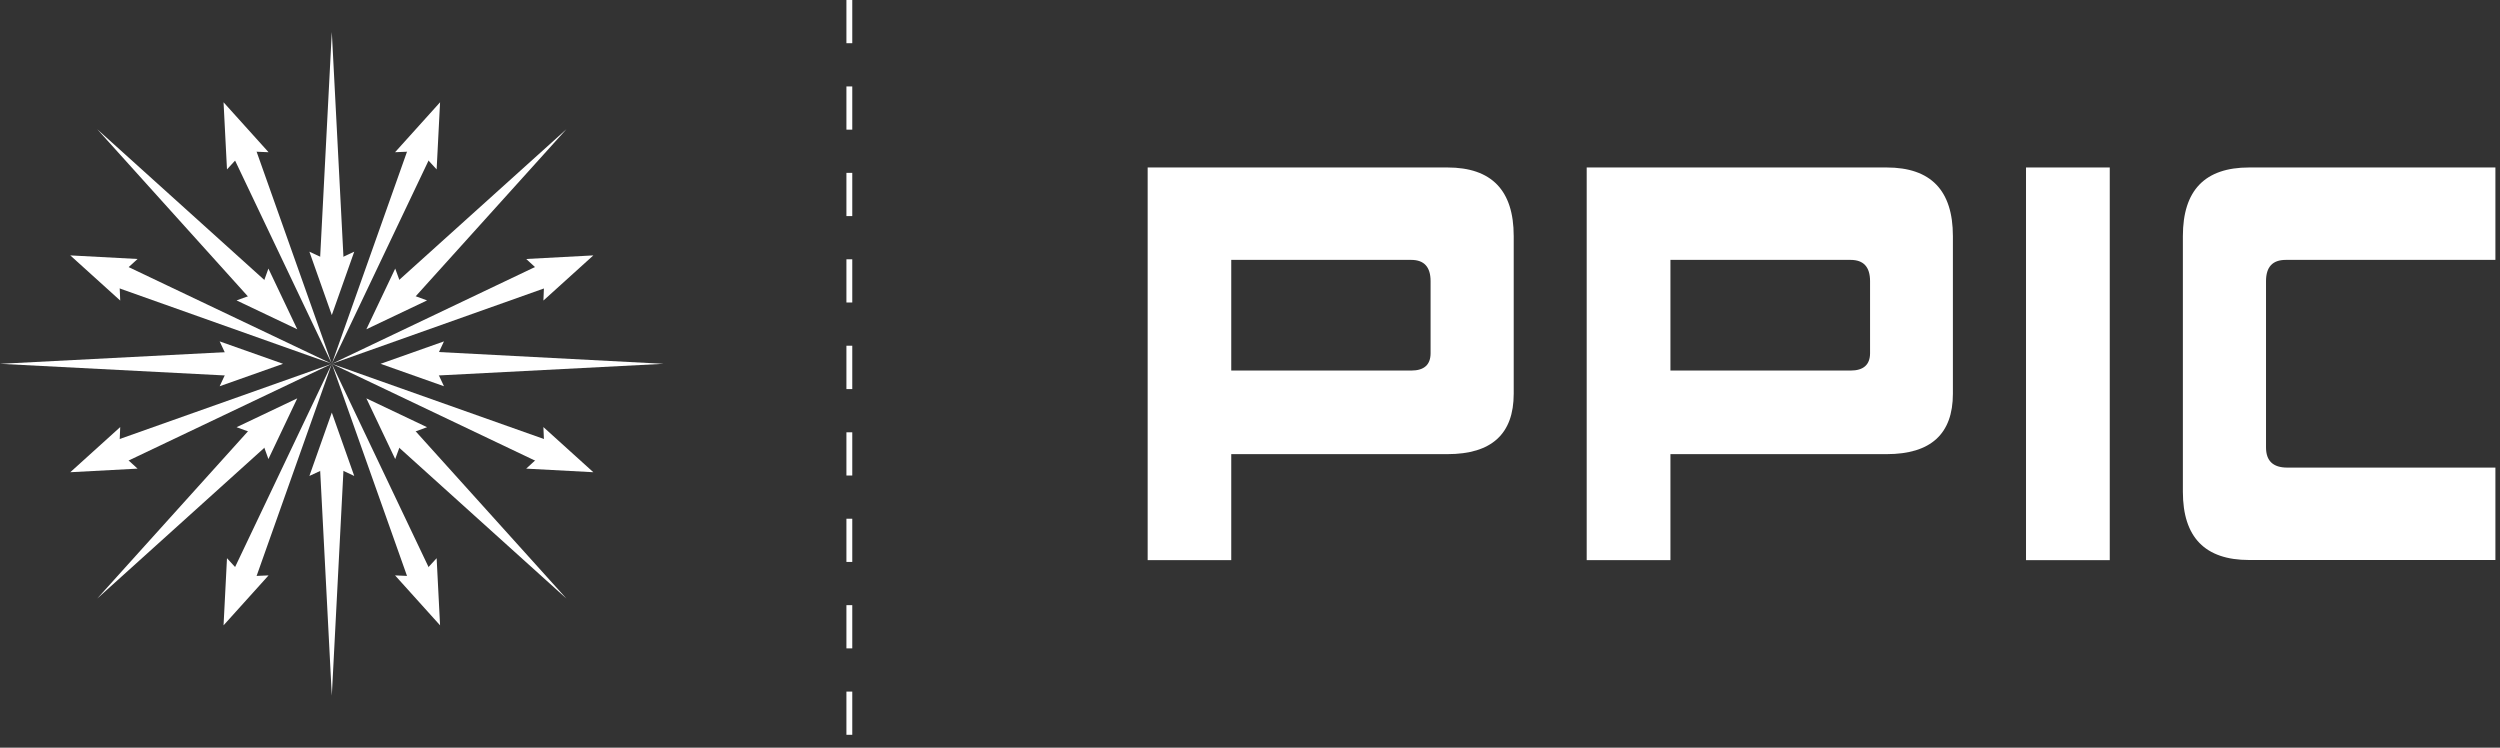
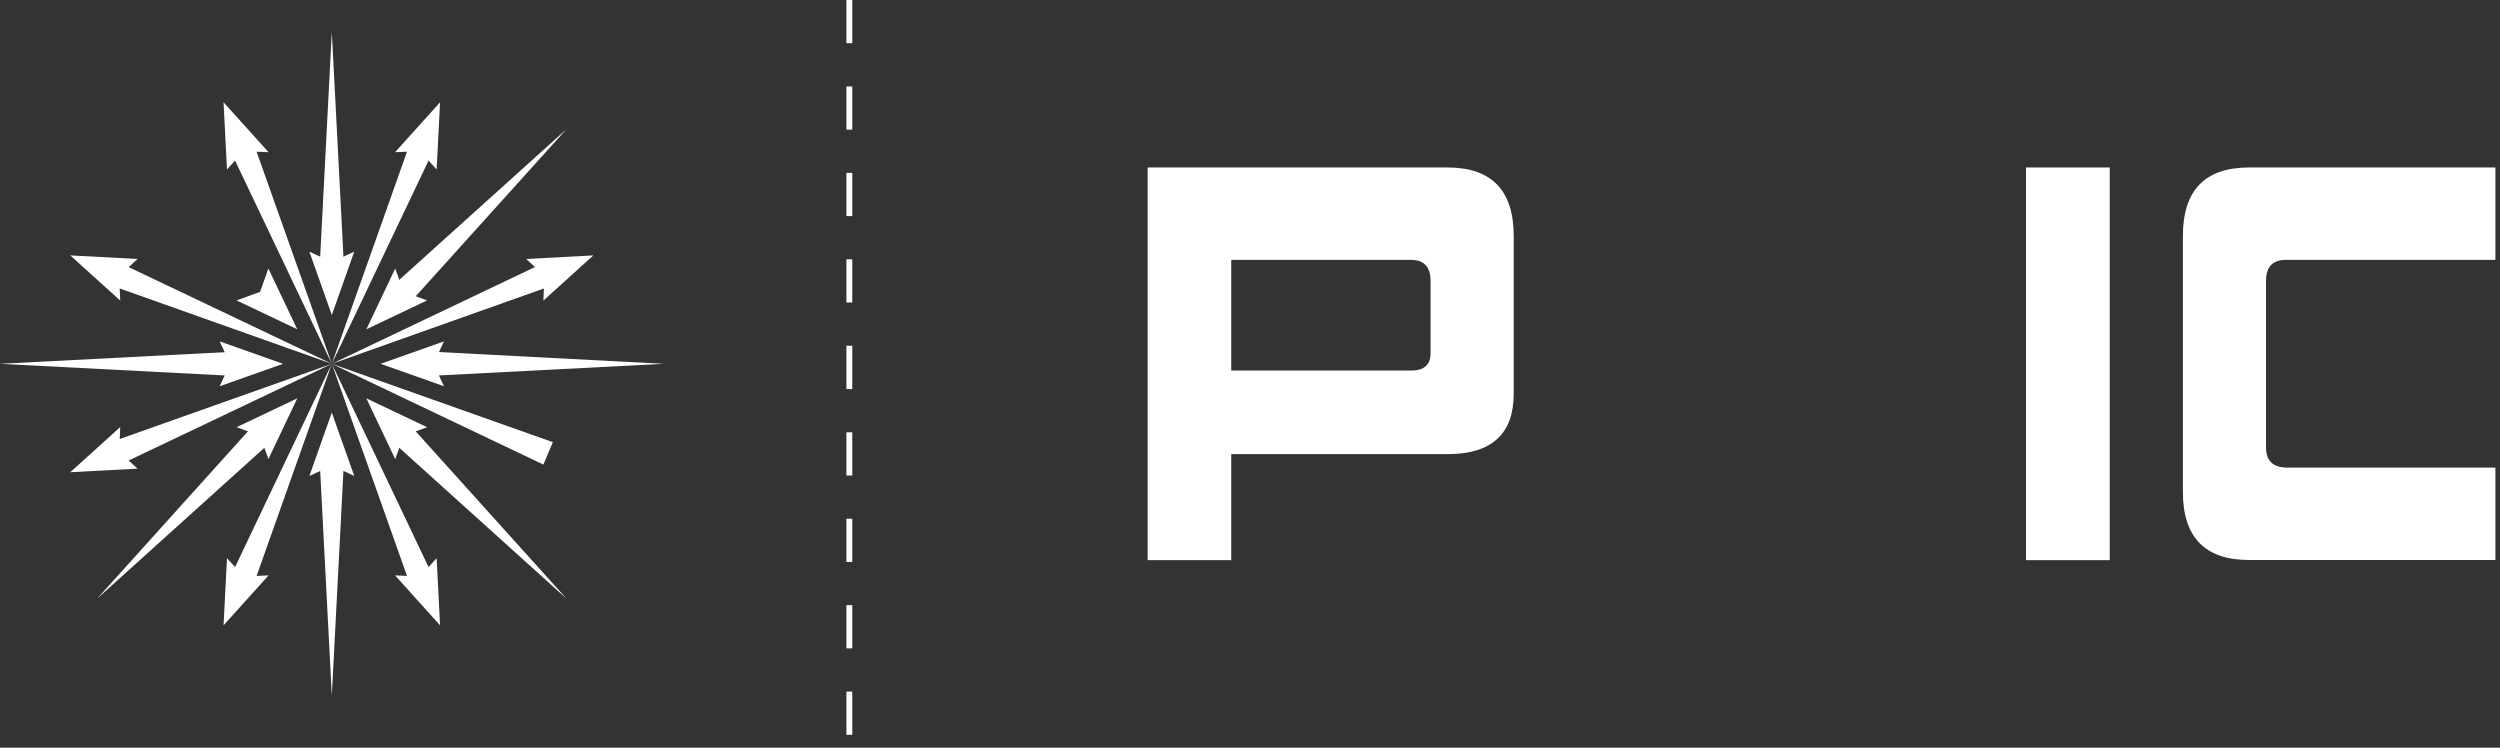
<svg xmlns="http://www.w3.org/2000/svg" width="214" height="64" viewBox="0 0 214 64" fill="none">
  <rect x="0" y="0" width="214" height="64" fill="#333333" stroke="none" />
  <path d="M27.366 22.771H29.44L28.403 2.739L27.366 22.771Z" fill="white" />
  <path d="M30.323 21.543L28.403 26.97L26.483 21.543L28.403 22.439L30.323 21.543Z" fill="white" />
  <path d="M29.44 39.501H27.366L28.403 59.545L29.44 39.501Z" fill="white" />
  <path d="M26.483 40.742L28.403 35.315L30.323 40.742L28.403 39.846L26.483 40.742Z" fill="white" />
  <path d="M20.045 32.18V30.106L0 31.143L20.045 32.18Z" fill="white" />
  <path d="M18.803 29.222L24.23 31.142L18.803 33.062L19.699 31.142L18.803 29.222Z" fill="white" />
  <path d="M36.762 30.093V32.179L56.806 31.142L36.762 30.093Z" fill="white" />
  <path d="M38.003 33.062L32.576 31.142L38.003 29.222L37.107 31.142L38.003 33.062Z" fill="white" />
-   <path d="M21.76 25.971L23.219 24.499L8.32 11.059L21.76 25.971Z" fill="white" />
  <path d="M22.976 22.989L25.446 28.186L20.25 25.715L22.259 24.986L22.976 22.989Z" fill="white" />
  <path d="M35.046 36.326L33.587 37.798L48.486 51.238L35.046 36.326Z" fill="white" />
  <path d="M33.83 39.296L31.36 34.099L36.557 36.569L34.56 37.299L33.83 39.296Z" fill="white" />
  <path d="M23.219 37.798L21.76 36.326L8.32 51.238L23.219 37.798Z" fill="white" />
  <path d="M20.25 36.569L25.446 34.099L22.976 39.296L22.259 37.299L20.25 36.569Z" fill="white" />
  <path d="M33.587 24.486L35.046 25.958L48.486 11.059L33.587 24.486Z" fill="white" />
  <path d="M36.557 25.715L31.36 28.186L33.83 22.989L34.56 24.986L36.557 25.715Z" fill="white" />
  <path d="M35.11 50.06L37.03 49.267L28.403 31.142L35.11 50.06Z" fill="white" />
  <path d="M37.376 47.782L37.67 53.529L33.818 49.254L35.942 49.344L37.376 47.782Z" fill="white" />
  <path d="M21.696 12.224L19.776 13.017L28.403 31.142L21.696 12.224Z" fill="white" />
  <path d="M19.43 14.502L19.136 8.755L22.989 13.03L20.864 12.941L19.43 14.502Z" fill="white" />
  <path d="M47.322 24.422L46.515 22.515L28.403 31.142L47.322 24.422Z" fill="white" />
  <path d="M45.043 22.169L50.79 21.862L46.515 25.728L46.605 23.603L45.043 22.169Z" fill="white" />
  <path d="M9.485 37.849L10.278 39.769L28.403 31.142L9.485 37.849Z" fill="white" />
  <path d="M11.776 40.115L6.016 40.422L10.291 36.557L10.202 38.681L11.776 40.115Z" fill="white" />
  <path d="M46.515 39.769L47.322 37.849L28.403 31.142L46.515 39.769Z" fill="white" />
-   <path d="M46.515 36.557L50.79 40.422L45.043 40.115L46.605 38.681L46.515 36.557Z" fill="white" />
  <path d="M10.278 22.515L9.485 24.422L28.403 31.142L10.278 22.515Z" fill="white" />
  <path d="M10.291 25.728L6.016 21.862L11.776 22.169L10.202 23.603L10.291 25.728Z" fill="white" />
  <path d="M37.03 13.017L35.11 12.224L28.403 31.142L37.03 13.017Z" fill="white" />
  <path d="M33.818 13.03L37.67 8.755L37.376 14.502L35.942 12.941L33.818 13.03Z" fill="white" />
  <path d="M19.776 49.267L21.696 50.06L28.403 31.142L19.776 49.267Z" fill="white" />
  <path d="M22.989 49.254L19.136 53.529L19.43 47.782L20.864 49.344L22.989 49.254Z" fill="white" />
  <path d="M105.395 38.874V47.949H98.24V14.336H123.904C127.68 14.336 129.574 16.295 129.574 20.211V33.703C129.574 37.146 127.68 38.874 123.904 38.874H105.395ZM120.806 31.719C121.907 31.719 122.458 31.219 122.458 30.234V24.064C122.458 22.861 121.907 22.247 120.806 22.247H105.395V31.719H120.806Z" fill="white" />
-   <path d="M142.989 38.874V47.949H135.821V14.336H161.498C165.274 14.336 167.168 16.295 167.168 20.211V33.703C167.168 37.146 165.274 38.874 161.498 38.874H142.989ZM158.413 31.719C159.514 31.719 160.077 31.219 160.077 30.234V24.064C160.077 22.861 159.526 22.247 158.413 22.247H142.989V31.719H158.413Z" fill="white" />
  <path d="M180.595 47.949H173.427V14.336H180.595V47.949Z" fill="white" />
  <path d="M193.971 38.298C193.971 39.45 194.573 40.026 195.789 40.026H213.606V47.936H192.525C188.749 47.936 186.854 45.991 186.854 42.099V20.211C186.854 16.295 188.736 14.336 192.525 14.336H213.606V22.247H195.661C194.534 22.247 193.971 22.848 193.971 24.064V38.298Z" fill="white" />
  <path d="M72.704 0V3.699" stroke="white" stroke-width="0.5" />
  <path d="M72.704 7.399V11.098" stroke="white" stroke-width="0.5" />
  <path d="M72.704 14.797V18.497" stroke="white" stroke-width="0.5" />
  <path d="M72.704 22.195V25.894" stroke="white" stroke-width="0.5" />
  <path d="M72.704 29.594V33.306" stroke="white" stroke-width="0.5" />
  <path d="M72.704 37.005V40.704" stroke="white" stroke-width="0.5" />
  <path d="M72.704 44.403V48.102" stroke="white" stroke-width="0.5" />
  <path d="M72.704 51.801V55.501" stroke="white" stroke-width="0.5" />
  <path d="M72.704 59.2V62.899" stroke="white" stroke-width="0.5" />
</svg>